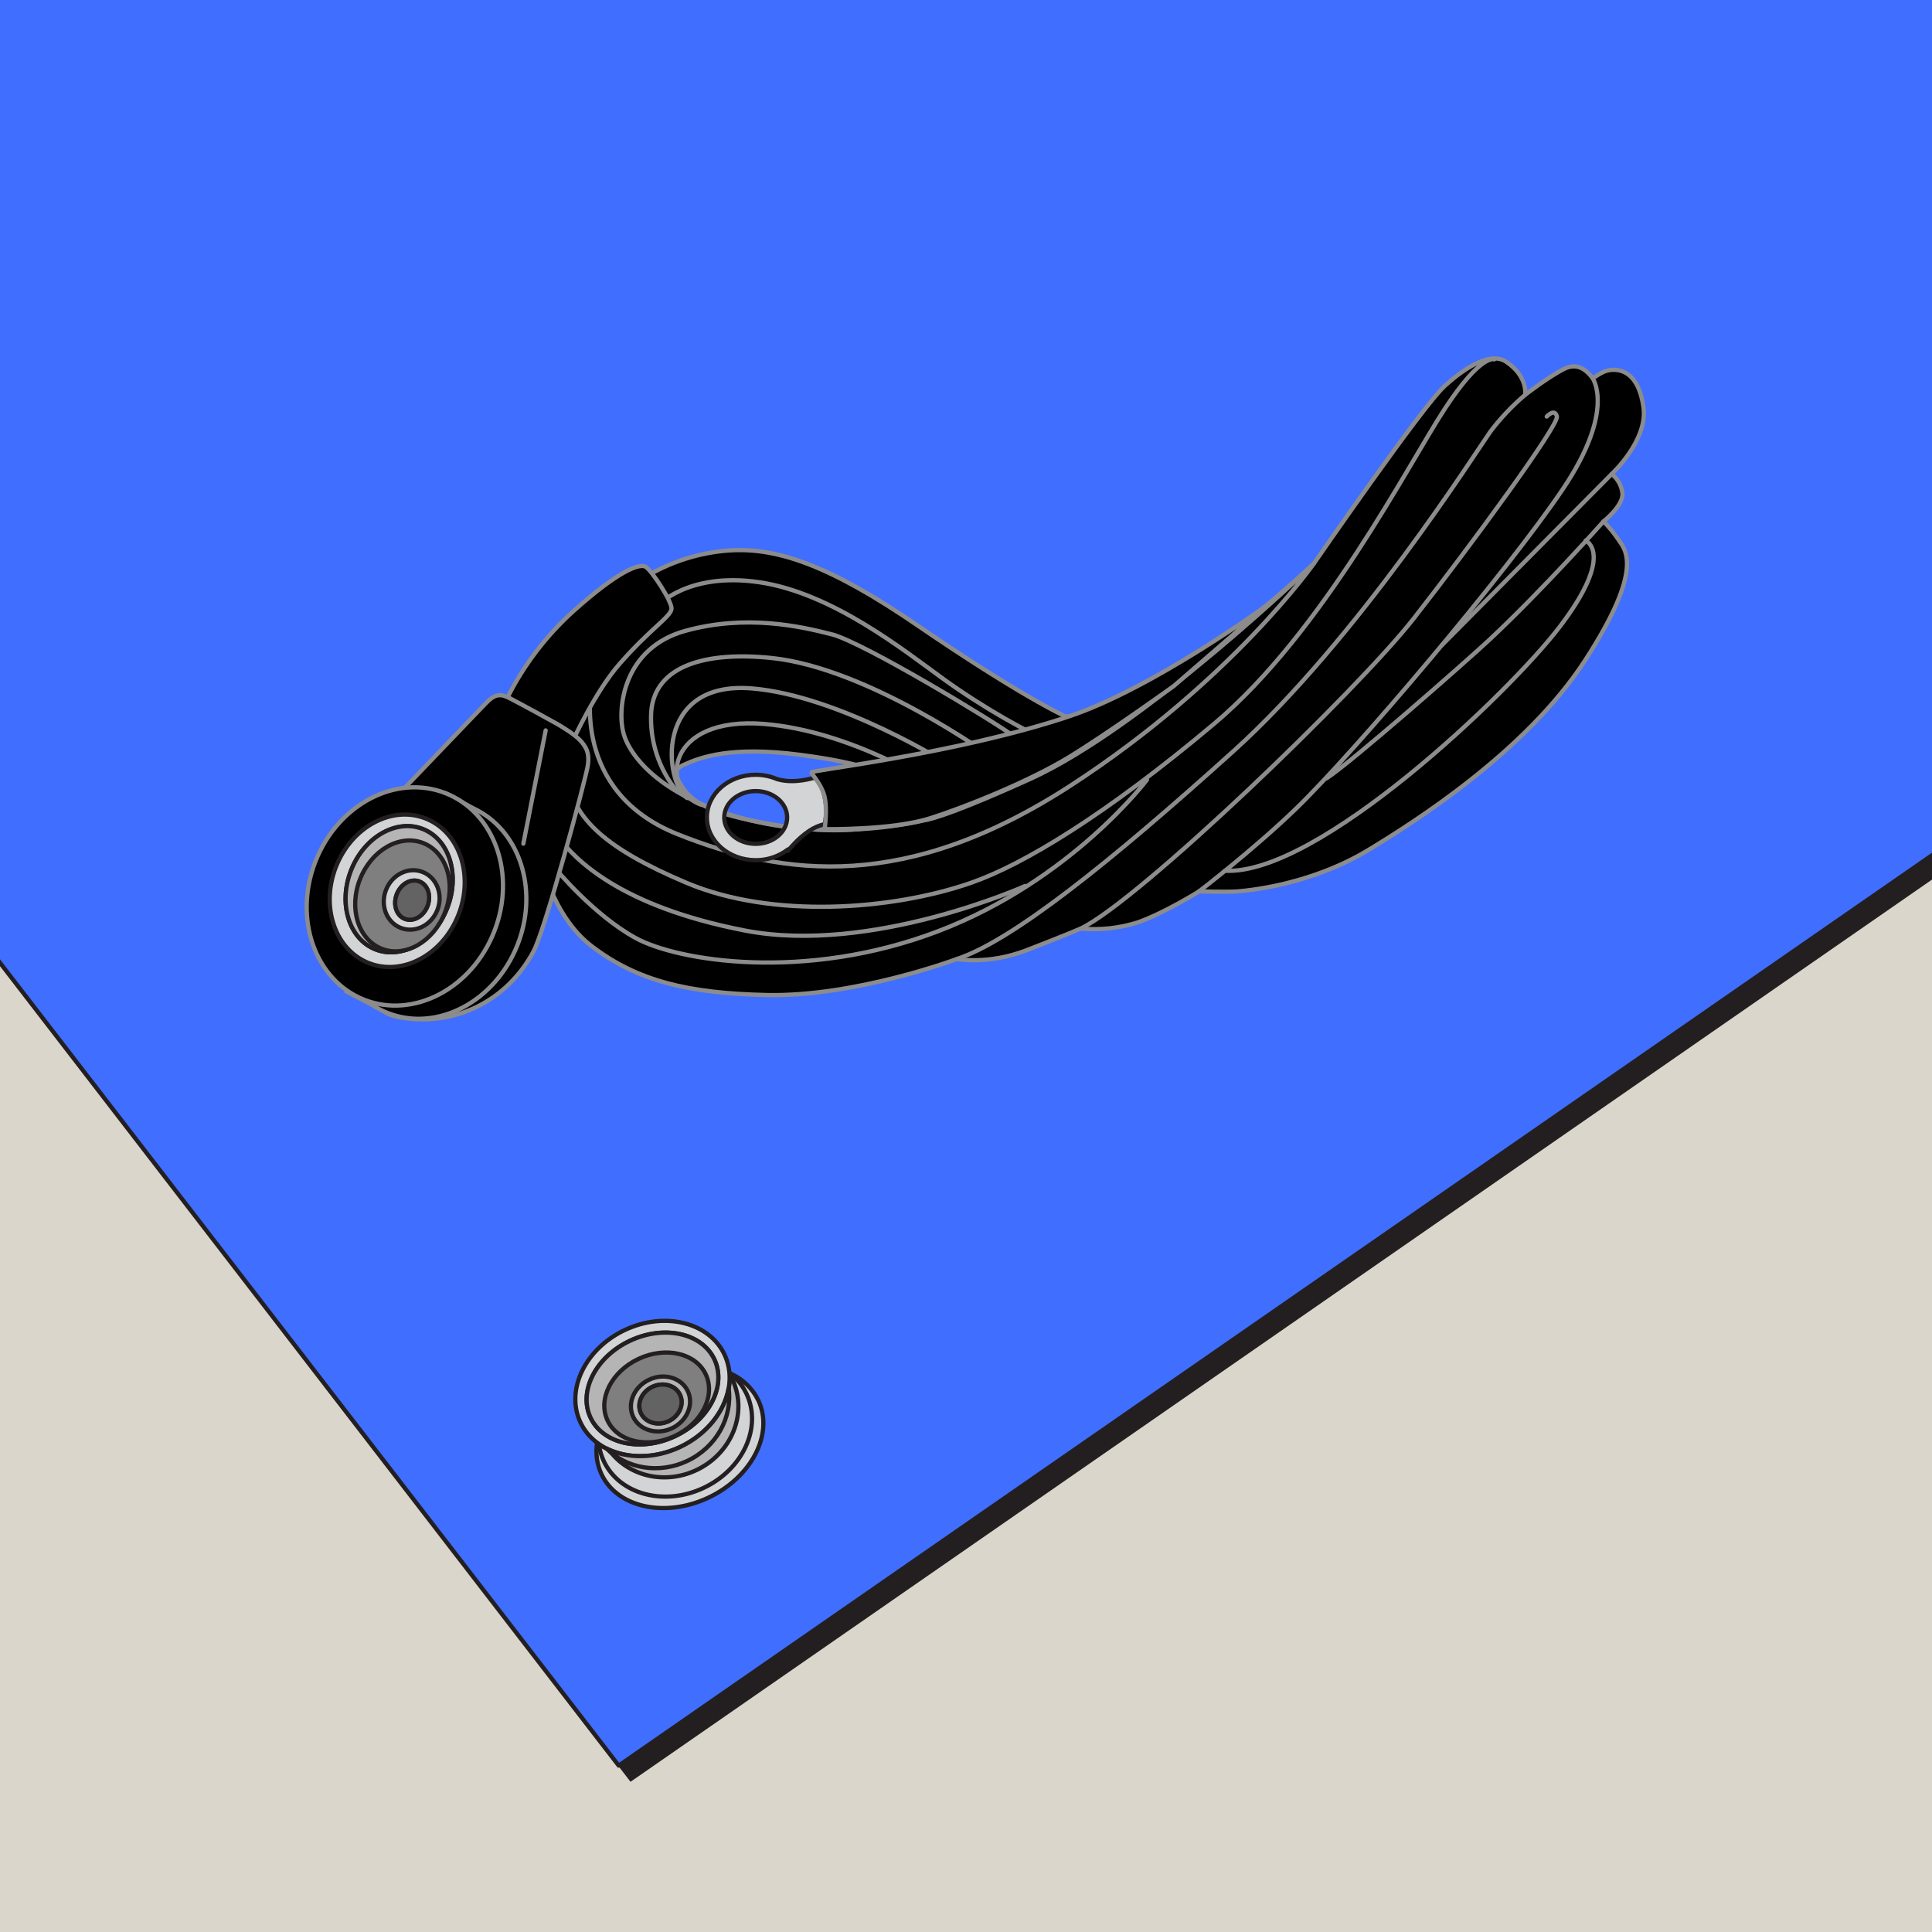
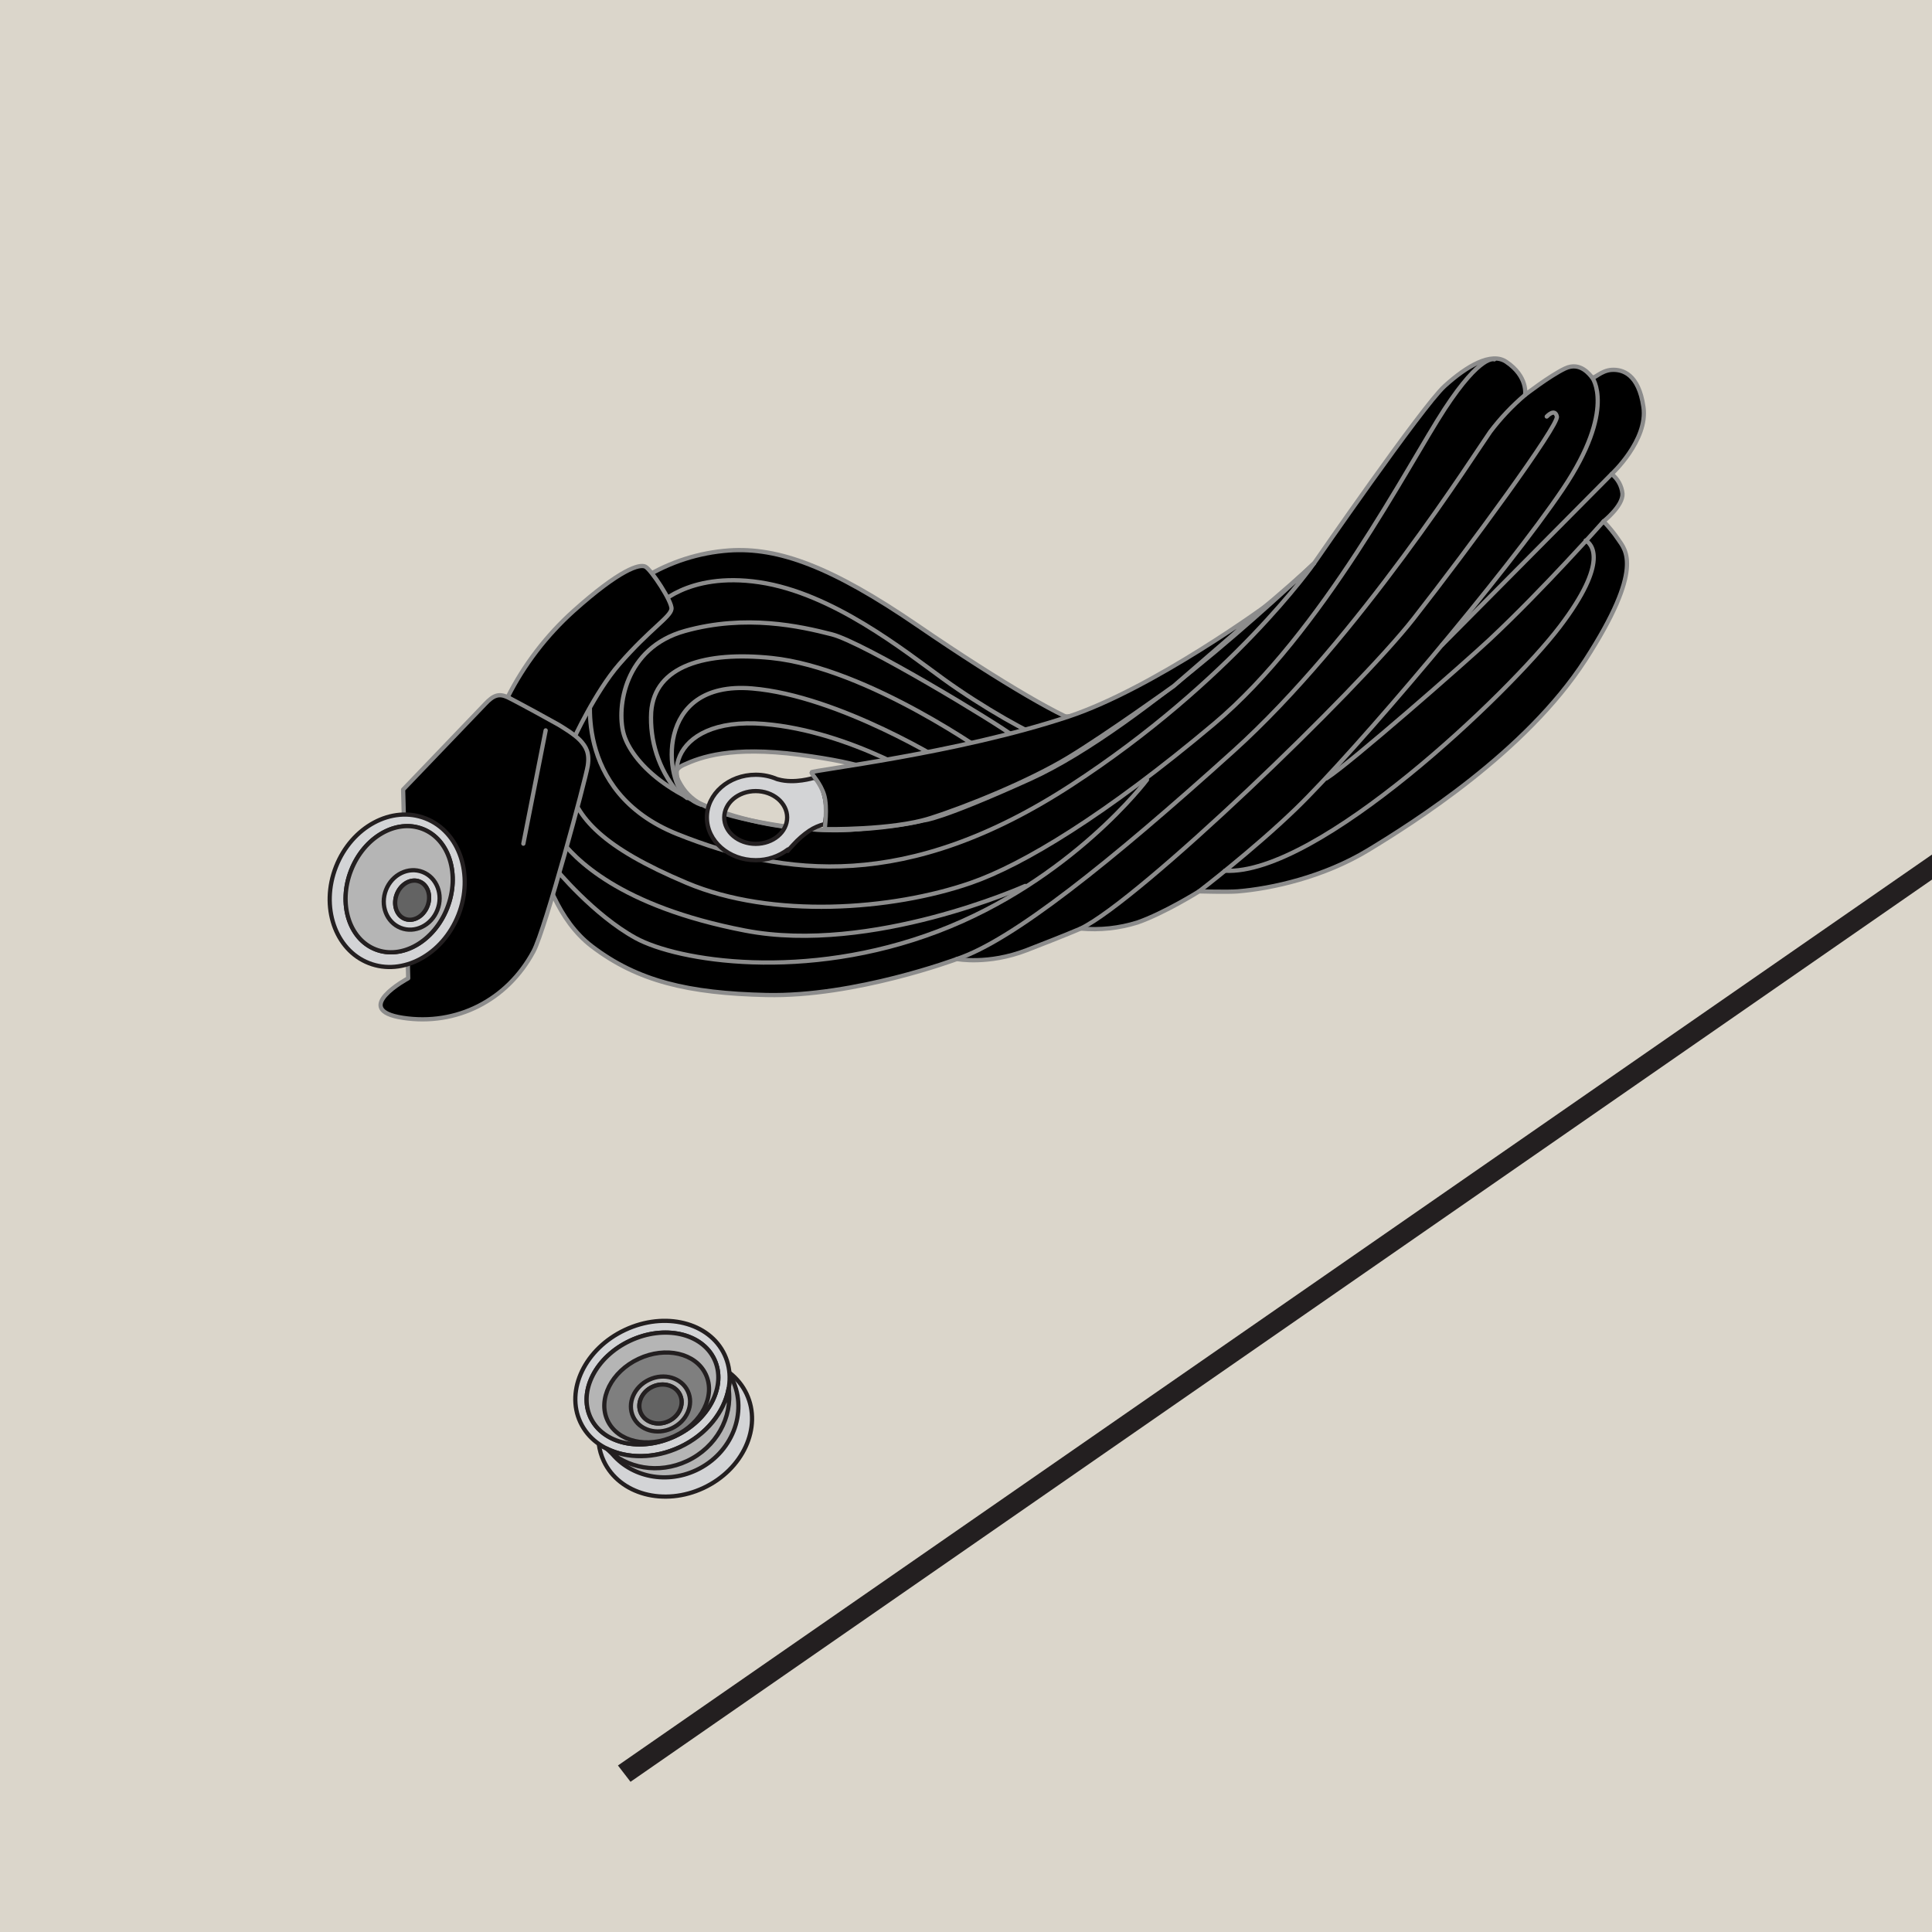
<svg xmlns="http://www.w3.org/2000/svg" id="Layer_1" data-name="Layer 1" viewBox="0 0 566.93 566.93">
  <defs>
    <style>
      .cls-1, .cls-2, .cls-3, .cls-4, .cls-5, .cls-6, .cls-7, .cls-8, .cls-9, .cls-10, .cls-11, .cls-12, .cls-13 {
        stroke-linecap: round;
        stroke-linejoin: round;
      }

      .cls-1, .cls-2, .cls-3, .cls-4, .cls-5, .cls-6, .cls-7, .cls-14, .cls-10, .cls-11, .cls-12 {
        stroke: #231f20;
      }

      .cls-1, .cls-2, .cls-11 {
        fill: #b5b5b5;
      }

      .cls-1, .cls-8 {
        stroke-width: 1.244px;
      }

      .cls-2 {
        stroke-width: 1.244px;
      }

      .cls-15, .cls-9 {
        fill: none;
      }

      .cls-3, .cls-4 {
        fill: #7f7f7f;
      }

      .cls-3, .cls-6 {
        stroke-width: 1.242px;
      }

      .cls-4, .cls-5 {
        stroke-width: 1.242px;
      }

      .cls-5, .cls-6 {
        fill: #636363;
      }

      .cls-7 {
        fill: #dbd6cb;
        stroke-width: .92px;
      }

      .cls-16 {
        clip-path: url(#clippath);
      }

      .cls-8, .cls-9, .cls-13 {
        stroke: #8c8c8c;
      }

      .cls-9, .cls-10, .cls-11, .cls-13 {
        stroke-width: 1.244px;
      }

      .cls-14 {
        fill: #231f20;
        stroke-miterlimit: 3.864;
        stroke-width: .318px;
      }

      .cls-14, .cls-10, .cls-11, .cls-12, .cls-13 {
        fill-rule: evenodd;
      }

      .cls-10 {
        fill: #406eff;
      }

      .cls-12 {
        fill: #d3d4d6;
        stroke-width: 1.242px;
      }
    </style>
    <clipPath id="clippath">
      <rect class="cls-15" x="-5.697" y="-7.174" width="576" height="576" />
    </clipPath>
  </defs>
  <g class="cls-16">
    <g>
      <rect class="cls-7" x="-6.207" y="-6.371" width="577.02" height="577.018" />
-       <polygon class="cls-10" points="181.559 518.102 -13.68 264.764 -13.68 -12.656 578.286 -12.656 578.128 243.195 181.559 518.102" />
      <polygon class="cls-14" points="578.198 -8.12 578.043 243.255 181.559 518.102 185.055 522.638 581.624 247.731 581.781 -8.12 578.198 -8.12" />
      <path class="cls-13" d="M351.858,261.563s-10.123,6.351-18.062,9.13c-5.385,1.689-11.052,2.296-16.673,1.786,0,0-4.565,1.985-15.879,6.351s-20.444,2.58-20.444,2.58c0,0-29.872,11.165-55.923,10.569-22.827-.522-37.761-4.019-51.258-14.34-19.204-14.686-19.451-52.995-19.253-60.934s21.635-33.941,27.589-40.292,19.451-7.542,32.154-9.924,35.33,8.336,47.437,14.291c12.107,5.955,27.192,28.581,44.659,29.574s28.383-7.344,44.262-17.07,35.132-27.986,35.132-27.986c0,0,31.757-46.048,38.307-52.002s13.695-10.073,18.062-7.145c6.522,4.373,5.558,9.726,5.558,9.726,0,0,7.145-5.558,11.71-7.741s7.344,1.985,7.939,2.58,2.58-1.985,5.756-2.183,7.939,1.191,9.329,10.917-9.329,19.65-9.329,19.65c1.796,1.408,2.943,3.486,3.176,5.756,.199,3.573-5.558,8.138-5.558,8.138,1.609,1.656,3.07,3.449,4.367,5.359,1.985,2.977,7.741,8.336-9.726,35.33s-50.613,47.834-63.713,55.774c-13.1,7.939-28.297,11.285-38.307,12.107-2.819,.232-11.313,0-11.313,0Zm-92.89-34.338s-4.367-3.176-24.413-5.756-28.923,.689-33.941,2.977c-2.828,1.29-2.328,2.922-1.861,3.895,2.686,5.593,6.401,9.23,21.511,12.38,15.815,3.298,25.604,3.176,31.757,2.58,6.153-.596,20.841-3.176,20.841-3.176l-13.894-12.901Z" />
      <path class="cls-13" d="M189.102,169.467c7.52-4.583,16.026-7.305,24.81-7.939,14.489-.992,30.169,4.764,55.377,22.032s44.063,27.986,48.827,28.78-5.756,6.153-10.52,4.764-19.253-9.527-30.765-17.863-32.55-25.207-53.986-28.383-30.368,7.344-30.368,7.344l-3.374-8.733Z" />
      <path class="cls-9" d="M173.62,201.621s-6.337,30.592,25.207,43.17c31.36,12.504,67.286,16.97,115.517-14.39,47.183-30.679,71.256-65.102,71.256-65.102,0,0-49.621,48.033-83.363,63.316-26.701,12.094-31.162,12.107-31.162,12.107,0,0-24.81,6.351-50.812,0s-35.529-18.818-37.315-25.604c-1.985-7.542,.199-25.009,18.062-29.971s33.742-1.389,43.071,.992,48.628,26.2,53.193,29.772,2.58,1.985,2.58,1.985" />
      <path class="cls-9" d="M290.923,222.065s-36.075-26.047-64.507-28.979c-19.253-1.985-34.337,2.183-35.33,15.879-.462,8.41,2.227,16.689,7.542,23.223" />
      <path class="cls-9" d="M279.213,224.843c-.794-.595-32.905-20.718-58.552-22.826-28.979-2.382-25.604,27.788-19.054,32.154" />
      <path class="cls-9" d="M274.846,230.798c-.794-.595-24.966-16.252-50.613-18.36-28.979-2.382-30.765,19.352-18.459,23.719" />
      <path class="cls-9" d="M447.526,115.876c-3.795,3.219-7.223,6.846-10.222,10.817-4.019,5.657-38.853,60.785-75.324,93.684s-65.003,55.674-81.18,61.033" />
      <path class="cls-9" d="M438.495,105.456s-3.87-1.786-14.588,14.588-35.727,65.499-67.583,92.294-56.142,41.442-71.454,46.743c-23.223,8.039-58.316,10.562-83.363,0-24.711-10.42-32.452-19.054-34.834-29.475" />
      <path class="cls-9" d="M336.575,228.813s-22.23,29.574-61.331,44.46-76.416,8.733-88.722,1.985-23.421-20.245-23.421-20.245" />
      <path class="cls-9" d="M300.848,259.975s-45.056,20.245-82.172,13.1-50.216-21.238-54.781-27.391l-4.565-6.153" />
      <path class="cls-13" d="M148.959,204.598c4.831-9.559,11.393-18.14,19.352-25.307,13.695-12.256,19.402-13.894,21.089-13.001s7.907,10.279,7.642,12.405c-.298,2.382-6.252,5.806-15.333,16.226-7.075,8.119-13.546,22.28-13.546,22.28,0,0-18.657-12.604-19.203-12.604Z" />
      <path class="cls-13" d="M142.409,206.533c2.382-2.531,4.019-3.126,6.55-1.935s14.142,7.592,14.886,8.039,4.764,2.828,6.401,4.615,2.828,3.573,2.233,7.443-12.436,47.97-15.928,54.483c-7.741,14.44-22.677,21.883-38.307,19.501s1.538-11.611,1.538-11.611l-1.489-55.377,24.116-25.158Z" />
-       <path class="cls-13" d="M141.662,238.694l.003-.006-.071-.039c-.868-.544-1.769-1.033-2.698-1.464l-8.191-4.444-1.096,2.193c-12.31-.548-24.787,7.947-30.186,21.696-4.53,11.537-2.893,23.758,3.3,32.103l-1.102,2.206,7.593,3.95c1.424,.94,2.942,1.73,4.529,2.356,14.484,5.687,31.555-3.275,38.13-20.019,5.915-15.062,1.316-31.285-10.21-38.532Z" />
-       <ellipse class="cls-8" cx="118.8" cy="263.057" rx="32.57" ry="28.174" transform="translate(-169.478 277.487) rotate(-68.561)" />
      <line class="cls-9" x1="153.573" y1="247.57" x2="160.123" y2="214.324" />
      <path class="cls-12" d="M124.892,240.172c9.925,3.897,14.239,16.557,9.637,28.276s-16.378,18.06-26.302,14.163-14.239-16.557-9.637-28.276,16.378-18.06,26.302-14.163Zm-21.867,15.219c-3.83,9.754-.622,20.14,7.166,23.199s17.206-2.37,21.037-12.124c3.83-9.754,.622-20.14-7.166-23.199s-17.206,2.37-21.037,12.124Z" />
      <ellipse class="cls-1" cx="117.126" cy="260.928" rx="18.974" ry="15.149" transform="translate(-168.558 274.579) rotate(-68.561)" />
-       <ellipse class="cls-3" cx="118.095" cy="262.896" rx="16.663" ry="13.384" transform="translate(-169.775 276.729) rotate(-68.561)" />
      <path class="cls-12" d="M124.028,255.877c4.161,1.634,6.091,6.632,4.312,11.164s-6.595,6.881-10.756,5.247-6.091-6.632-4.312-11.164,6.595-6.881,10.756-5.247Zm-7.583,6.508c-1.187,3.022-.138,6.262,2.342,7.236s5.453-.687,6.639-3.709,.138-6.262-2.342-7.236-5.452,.687-6.639,3.709h0Z" />
      <ellipse class="cls-6" cx="120.936" cy="264.148" rx="5.879" ry="4.824" transform="translate(-169.138 280.168) rotate(-68.561)" />
      <path class="cls-12" d="M230.982,239.878c0,4.275-4.132,7.741-9.23,7.741s-9.229-3.466-9.229-7.741,4.132-7.741,9.229-7.741,9.23,3.466,9.23,7.741Zm10.867-6.55c-1.191-4.912-3.126-5.061-3.126-5.061,0,0-5.582,1.786-10.346,.447-.121-.034-.223-.056-.337-.085-1.987-.85-4.126-1.288-6.288-1.285-7.911,0-14.325,5.612-14.325,12.535s6.413,12.535,14.325,12.535c3.438,.026,6.787-1.094,9.517-3.184-.087,.304-.138,.475-.138,.475,0,0,.671-.797,1.661-1.838l.028-.03c1.403-1.544,2.985-2.916,4.712-4.087,1.365-.899,2.876-1.554,4.466-1.935,.631-2.799,.58-5.71-.149-8.485h0Z" />
      <path class="cls-13" d="M313.6,210.255c-32.601,10.867-75.473,15.779-75.473,16.375s2.679,3.126,3.721,6.699,.149,9.974,.149,9.974c0,0,19.749,.347,30.864-3.176s29.276-10.966,40.59-17.814,30.963-20.99,30.963-20.99l27.688-23.967s-33.495,24.563-58.503,32.899Z" />
      <path class="cls-9" d="M467.176,110.716s7.258,9.253-8.535,32.75c-16.276,24.215-60.934,77.011-78.401,93.882-12.45,12.025-28.383,24.215-28.383,24.215" />
      <path class="cls-9" d="M453.878,122.228s2.382-2.58,2.977,0-25.604,38.307-42.078,59.346-80.386,82.569-97.654,90.905" />
      <line class="cls-9" x1="472.932" y1="139.099" x2="423.163" y2="189.265" />
      <path class="cls-9" d="M470.55,152.993s-17.615,19.898-33.544,34.784c-6.866,6.416-40.788,36.173-47.785,40.639" />
-       <path class="cls-12" d="M222.538,410.953c-1.759-3.619-4.779-6.472-8.492-8.022,.682,8.293-4.969,17.218-14.512,21.699-8.712,4.091-18.203,3.32-24.313-1.274-.5,3.131-.059,6.34,1.269,9.219,4.598,9.791,18.633,12.888,31.349,6.917s19.297-18.748,14.7-28.54Z" />
      <path class="cls-9" d="M465.291,158.6c1.637,.893,7.145,5.955-7.592,25.307s-71.007,73.091-98.249,71.603" />
      <path class="cls-12" d="M219.085,409.048c-1.16-2.458-2.893-4.602-5.054-6.252,.756,8.331-4.902,17.329-14.498,21.835-8.481,3.982-17.698,3.356-23.819-.918,.219,1.738,.709,3.431,1.453,5.018,4.598,9.791,17.708,13.322,29.284,7.887s17.232-17.779,12.634-27.57Z" />
      <path class="cls-11" d="M214.922,404.79c-.261-.556-.549-1.09-.858-1.607,.549,8.222-5.084,17.012-14.531,21.448-7.195,3.378-14.919,3.438-20.834,.77,5.439,7.68,16.226,10.416,25.61,6.01,10.459-4.911,15.211-16.83,10.613-26.621Z" />
      <path class="cls-12" d="M212.611,397.514c4.457,9.492-1.398,21.632-13.077,27.116s-24.76,2.235-29.217-7.257,1.398-21.632,13.078-27.116,24.76-2.235,29.217,7.257Zm-27.726-4.08c-10.034,4.712-15.224,14.804-11.59,22.541s14.713,10.191,24.747,5.479,15.224-14.804,11.59-22.541-14.713-10.191-24.747-5.479v0Z" />
      <path class="cls-11" d="M199.533,424.631c-7.487,3.515-15.546,3.437-21.543,.432,5.816,5.846,15.28,7.585,23.633,3.663,8.614-4.045,13.351-12.843,12.187-21.291-1.244,6.855-6.449,13.521-14.277,17.197Z" />
      <ellipse class="cls-2" cx="191.463" cy="407.444" rx="20.072" ry="15.478" transform="translate(-155.021 120.011) rotate(-25.152)" />
      <ellipse class="cls-4" cx="192.694" cy="410.065" rx="15.922" ry="12.503" transform="translate(-156.018 120.783) rotate(-25.152)" />
      <path class="cls-11" d="M201.831,408.228c1.848,3.935-.242,8.81-4.667,10.888s-9.511,.572-11.359-3.363,.242-8.81,4.667-10.888,9.511-.572,11.359,3.363Zm-10.38-1.278c-3.163,1.485-4.668,4.946-3.361,7.73s4.931,3.836,8.094,2.351,4.668-4.946,3.361-7.73-4.931-3.836-8.094-2.351v0Z" />
      <ellipse class="cls-5" cx="193.818" cy="411.99" rx="6.327" ry="5.568" transform="translate(-156.73 121.443) rotate(-25.152)" />
    </g>
  </g>
</svg>